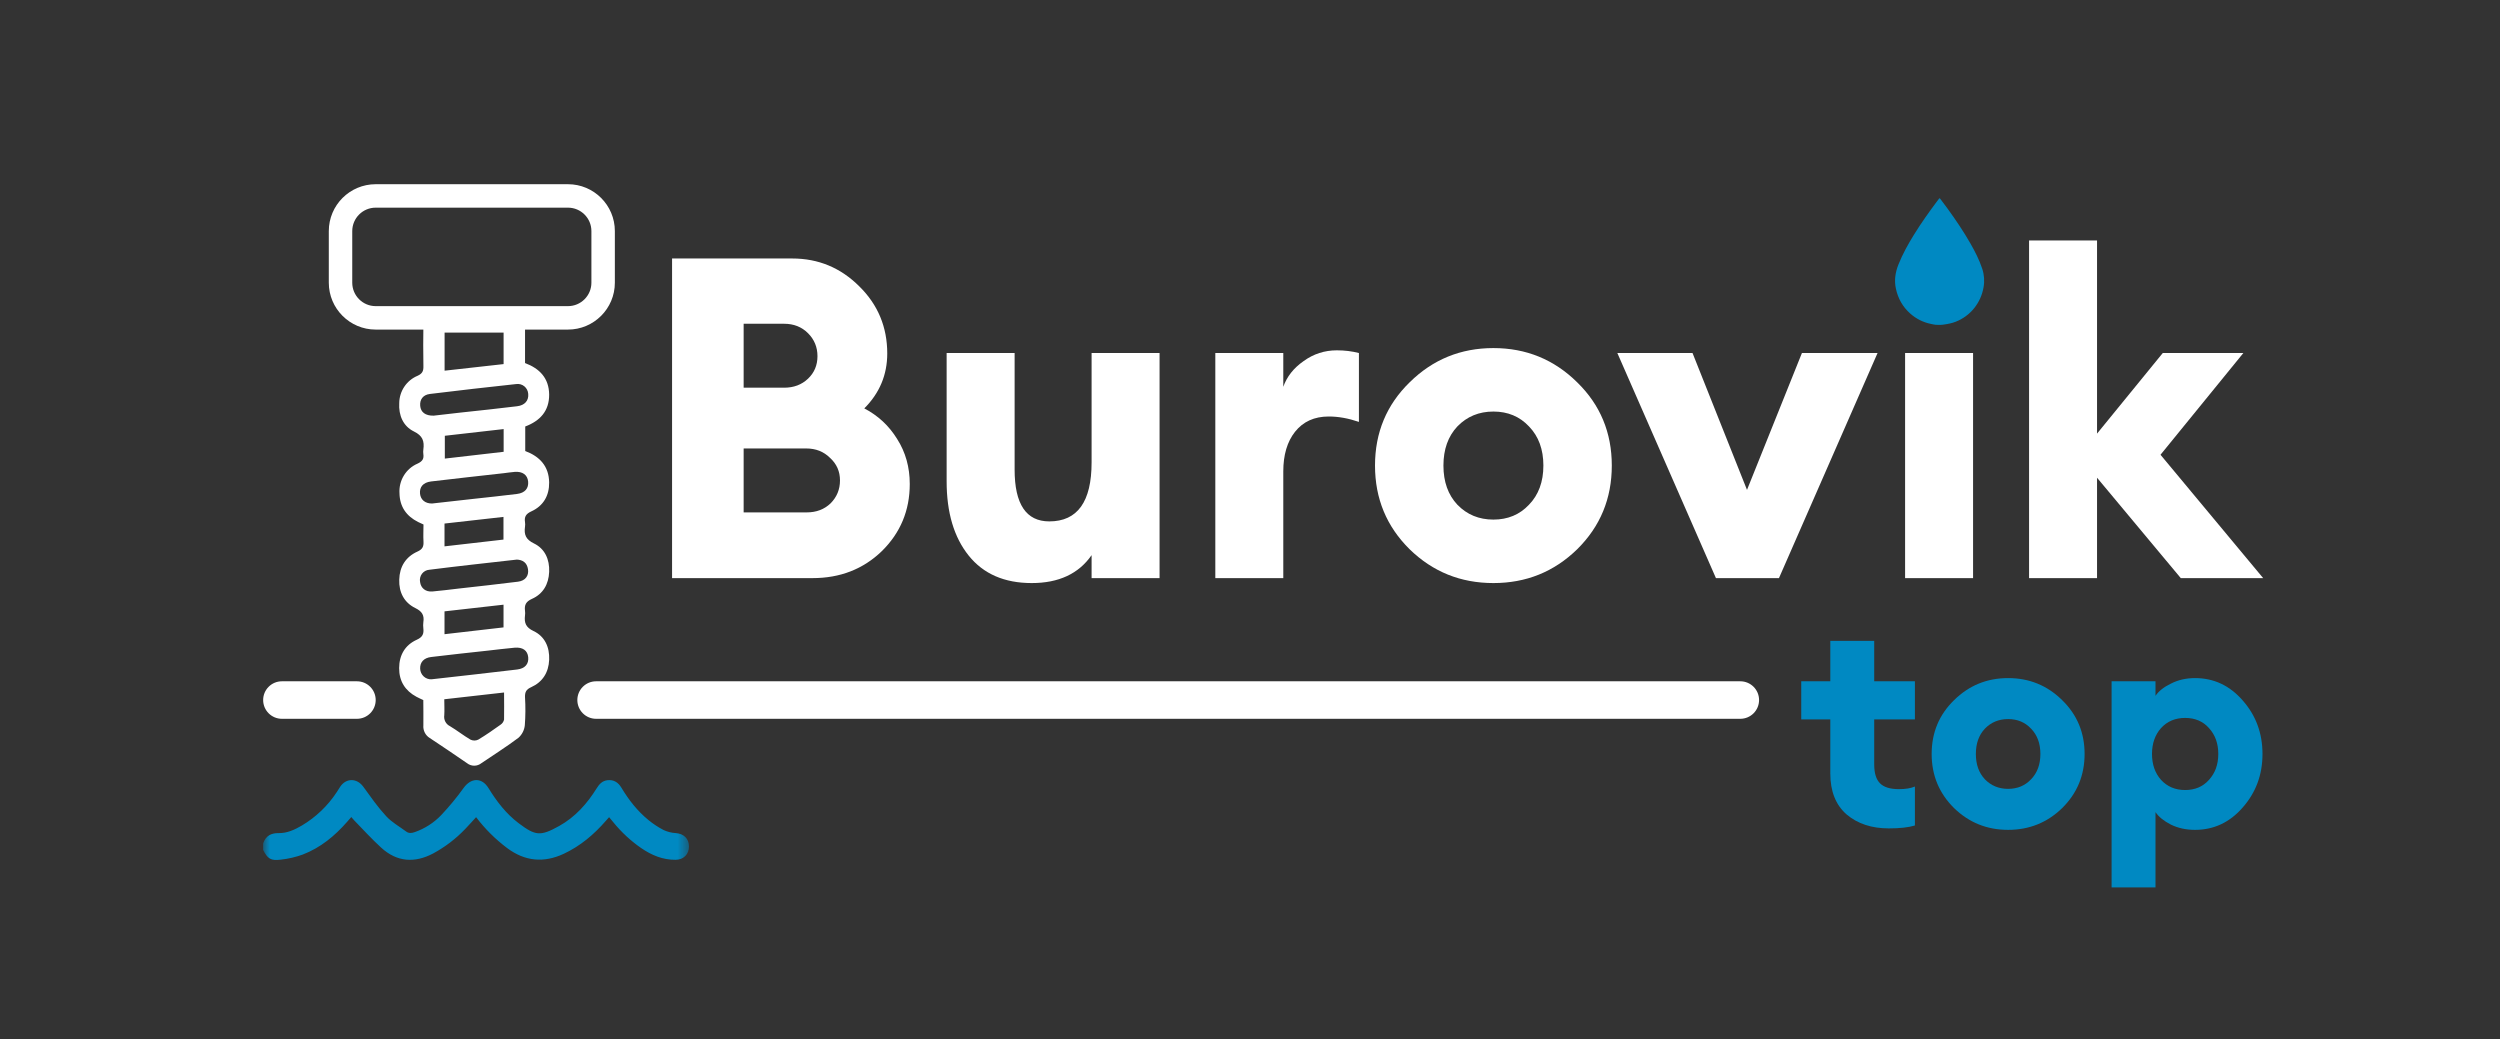
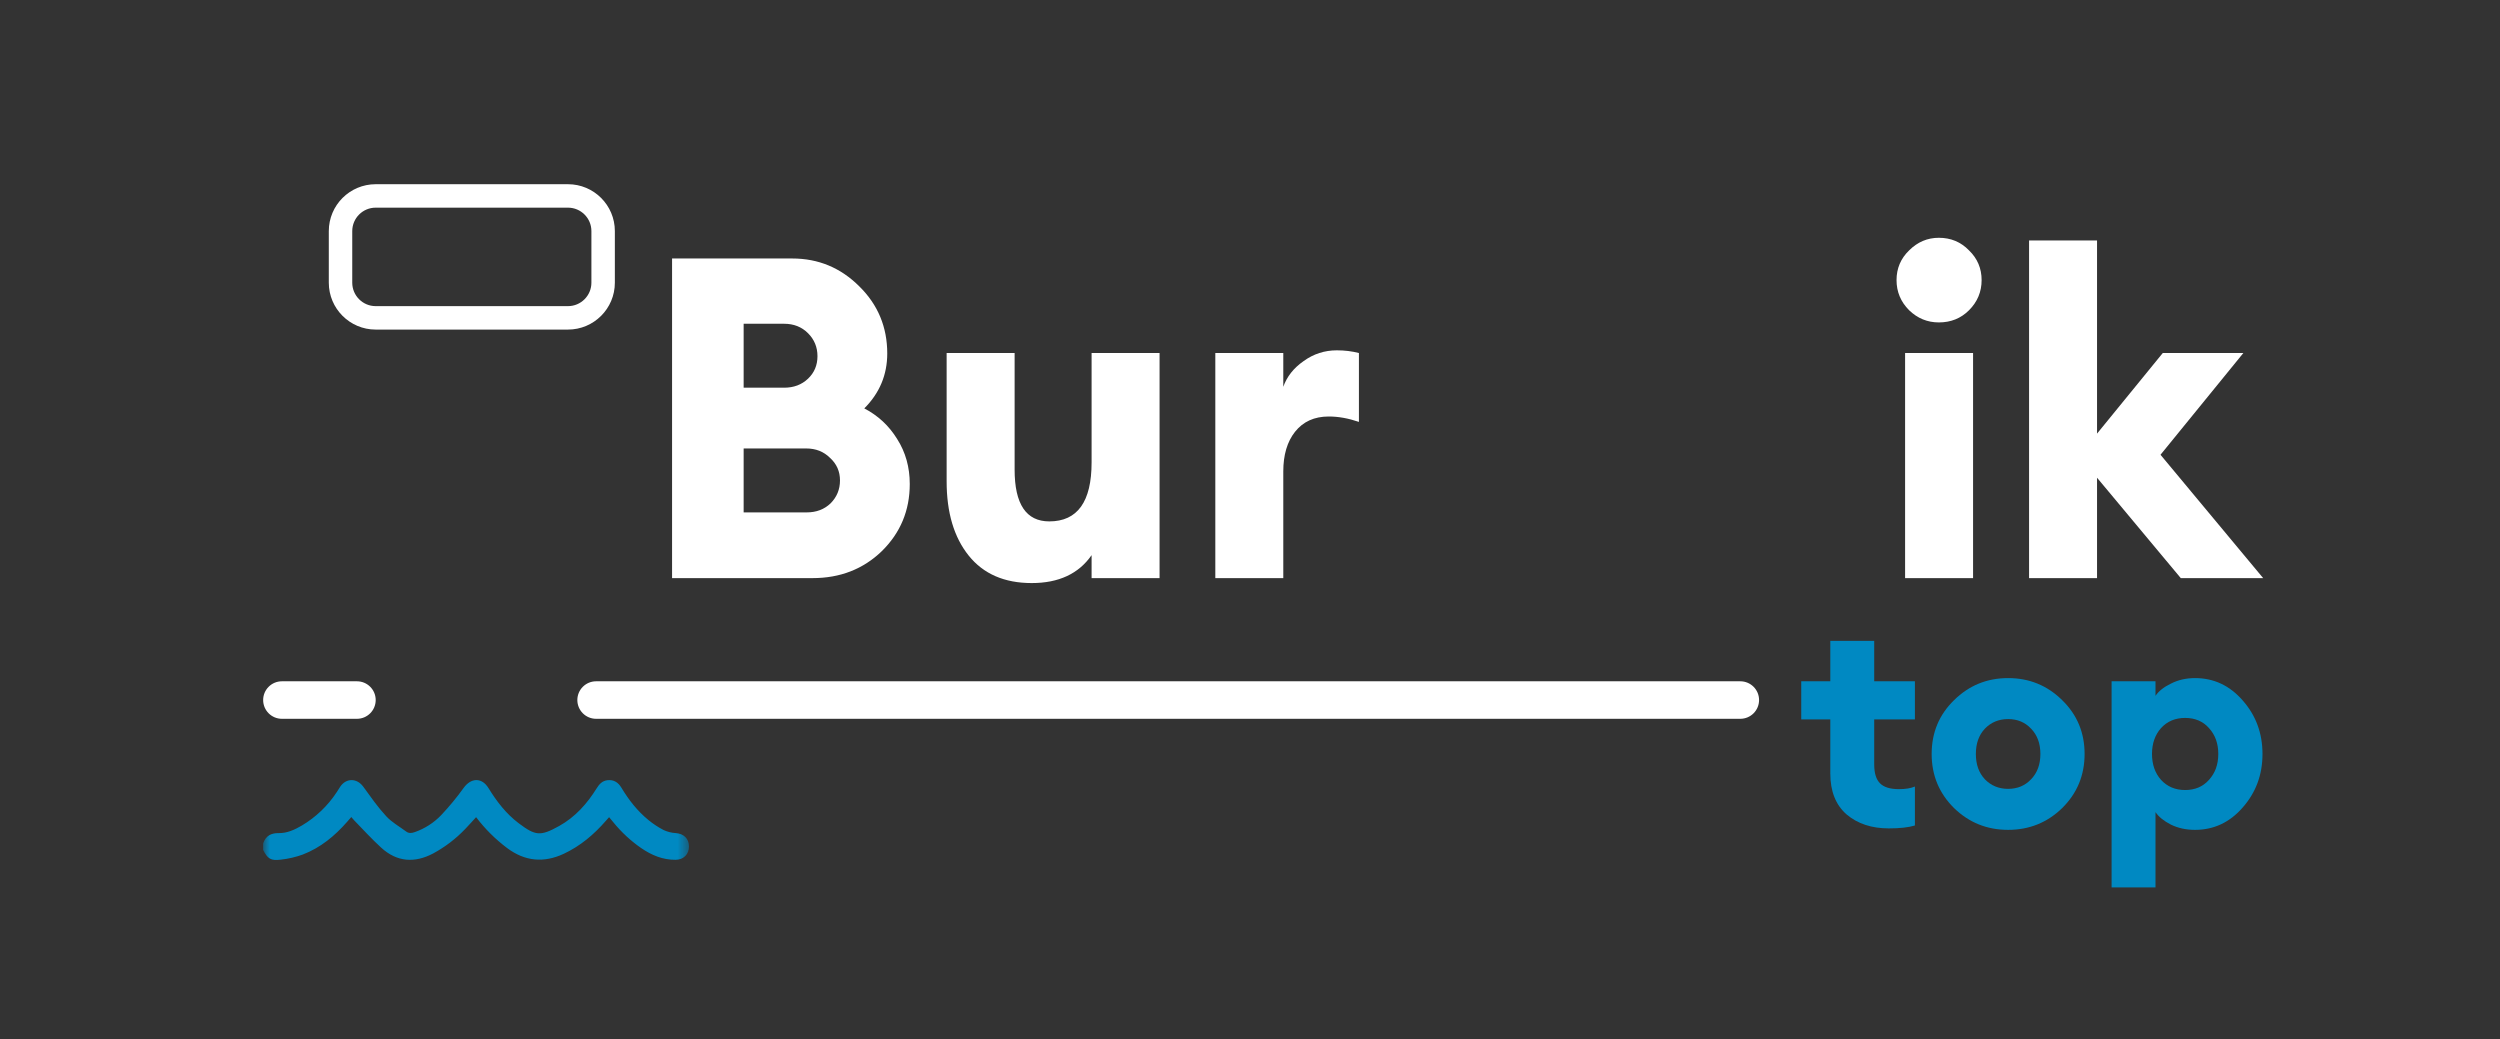
<svg xmlns="http://www.w3.org/2000/svg" width="190" height="79" viewBox="0 0 190 79" fill="none">
  <rect x="0" y="0" width="190" height="79" fill="#333333" stroke="none" />
  <mask id="mask0_96_2015" style="mask-type:luminance" maskUnits="userSpaceOnUse" x="20" y="46" width="33" height="33">
    <path d="M52.432 46.075H20V78.507H52.432V46.075Z" fill="white" />
  </mask>
  <g mask="url(#mask0_96_2015)">
    <path d="M20 64.093C20.197 63.533 20.584 63.307 21.182 63.316C21.817 63.326 22.391 63.063 22.932 62.745C24.006 62.109 24.919 61.235 25.601 60.19C25.686 60.058 25.77 59.922 25.855 59.791C26.312 59.115 27.128 59.127 27.61 59.791C28.166 60.556 28.708 61.337 29.349 62.03C29.771 62.492 30.354 62.814 30.869 63.196C31.076 63.35 31.291 63.322 31.524 63.239C32.284 62.974 32.97 62.534 33.527 61.953C34.14 61.304 34.709 60.615 35.23 59.89C35.798 59.098 36.618 59.07 37.127 59.898C37.75 60.912 38.468 61.849 39.421 62.566C40.692 63.523 41.067 63.571 42.486 62.781C43.708 62.105 44.621 61.083 45.353 59.901C45.546 59.59 45.776 59.345 46.155 59.298C46.639 59.237 46.982 59.457 47.227 59.865C47.783 60.794 48.444 61.639 49.284 62.325C49.641 62.618 50.028 62.873 50.438 63.085C50.733 63.221 51.05 63.299 51.373 63.316C51.965 63.363 52.36 63.734 52.363 64.325C52.367 64.915 51.959 65.338 51.355 65.345C50.379 65.354 49.526 65 48.737 64.459C47.938 63.908 47.223 63.245 46.612 62.491C46.512 62.37 46.411 62.251 46.291 62.106C46.197 62.212 46.115 62.301 46.037 62.392C45.135 63.426 44.105 64.297 42.852 64.885C41.332 65.598 39.897 65.464 38.545 64.455C37.653 63.785 36.858 62.994 36.183 62.105C35.897 62.416 35.632 62.721 35.349 63.01C34.642 63.75 33.823 64.375 32.922 64.862C31.51 65.606 30.174 65.516 28.981 64.432C28.261 63.776 27.601 63.051 26.92 62.349C26.848 62.277 26.785 62.194 26.698 62.096L26.379 62.46C25.437 63.538 24.352 64.43 23.006 64.947C22.471 65.14 21.916 65.269 21.351 65.332C20.584 65.431 20.343 65.271 20 64.601V64.093Z" fill="#0089C2" />
  </g>
  <path d="M51.077 43.937V19.645H60.212C62.197 19.645 63.896 20.352 65.31 21.767C66.724 23.158 67.431 24.857 67.431 26.864C67.431 28.484 66.85 29.875 65.686 31.038C66.736 31.586 67.568 32.361 68.184 33.365C68.823 34.368 69.142 35.509 69.142 36.786C69.142 38.794 68.435 40.493 67.021 41.884C65.607 43.253 63.85 43.937 61.752 43.937H51.077ZM56.517 38.942H61.307C62.037 38.942 62.641 38.714 63.12 38.258C63.599 37.779 63.839 37.197 63.839 36.513C63.839 35.828 63.588 35.258 63.086 34.802C62.607 34.323 62.003 34.083 61.273 34.083H56.517V38.942ZM56.517 29.465H59.596C60.326 29.465 60.931 29.236 61.41 28.78C61.889 28.324 62.128 27.754 62.128 27.07C62.128 26.385 61.889 25.804 61.41 25.325C60.931 24.846 60.326 24.606 59.596 24.606H56.517V29.465Z" fill="white" />
  <path d="M78.411 44.313C76.335 44.313 74.738 43.618 73.621 42.226C72.503 40.835 71.944 38.953 71.944 36.581V26.83H77.111V35.691C77.111 38.315 77.989 39.626 79.745 39.626C81.889 39.626 82.961 38.132 82.961 35.144V26.83H88.127V43.937H82.961V42.192C81.98 43.606 80.463 44.313 78.411 44.313Z" fill="white" />
  <path d="M92.364 43.937V26.83H97.53V29.396C97.804 28.621 98.317 27.971 99.07 27.446C99.822 26.899 100.666 26.625 101.601 26.625C102.194 26.625 102.753 26.694 103.278 26.83V32.065C102.48 31.791 101.715 31.654 100.986 31.654C99.891 31.654 99.035 32.042 98.42 32.818C97.827 33.57 97.53 34.574 97.53 35.828V43.937H92.364Z" fill="white" />
-   <path d="M119.863 41.747C118.107 43.458 115.985 44.313 113.499 44.313C111.013 44.313 108.892 43.458 107.135 41.747C105.379 40.014 104.501 37.893 104.501 35.384C104.501 32.875 105.379 30.765 107.135 29.054C108.892 27.321 111.013 26.454 113.499 26.454C115.985 26.454 118.107 27.321 119.863 29.054C121.619 30.765 122.497 32.875 122.497 35.384C122.497 37.893 121.619 40.014 119.863 41.747ZM110.762 38.36C111.492 39.113 112.404 39.489 113.499 39.489C114.594 39.489 115.495 39.113 116.202 38.36C116.932 37.608 117.297 36.615 117.297 35.384C117.297 34.152 116.932 33.16 116.202 32.407C115.495 31.654 114.594 31.278 113.499 31.278C112.404 31.278 111.492 31.654 110.762 32.407C110.055 33.16 109.701 34.152 109.701 35.384C109.701 36.615 110.055 37.608 110.762 38.36Z" fill="white" />
-   <path d="M130.411 43.937L122.918 26.83H128.632L132.772 37.231L136.946 26.83H142.694L135.201 43.937H130.411Z" fill="white" />
  <path d="M147.353 24.504C146.486 24.504 145.733 24.196 145.095 23.58C144.456 22.941 144.137 22.177 144.137 21.288C144.137 20.398 144.456 19.645 145.095 19.029C145.733 18.391 146.486 18.072 147.353 18.072C148.265 18.072 149.029 18.391 149.645 19.029C150.284 19.645 150.603 20.398 150.603 21.288C150.603 22.177 150.284 22.941 149.645 23.58C149.029 24.196 148.265 24.504 147.353 24.504ZM144.787 43.937V26.83H149.953V43.937H144.787Z" fill="white" />
  <path d="M165.739 43.937L159.375 36.307V43.937H154.209V18.277H159.375V32.955L164.37 26.83H170.495L164.199 34.562L172 43.937H165.739Z" fill="white" />
  <path d="M143.545 62.958C142.248 62.958 141.18 62.605 140.341 61.898C139.516 61.176 139.103 60.137 139.103 58.782V54.672H136.894V51.778H139.103V48.706H142.44V51.778H145.533V54.672H142.44V58.097C142.44 58.76 142.587 59.239 142.882 59.533C143.176 59.828 143.655 59.975 144.318 59.975C144.819 59.975 145.224 59.909 145.533 59.776V62.737C145.047 62.885 144.384 62.958 143.545 62.958Z" fill="#0089C2" />
  <path d="M156.727 61.412C155.593 62.517 154.223 63.069 152.617 63.069C151.012 63.069 149.642 62.517 148.507 61.412C147.373 60.292 146.806 58.922 146.806 57.302C146.806 55.681 147.373 54.319 148.507 53.214C149.642 52.094 151.012 51.535 152.617 51.535C154.223 51.535 155.593 52.094 156.727 53.214C157.861 54.319 158.429 55.681 158.429 57.302C158.429 58.922 157.861 60.292 156.727 61.412ZM150.849 59.224C151.321 59.71 151.91 59.953 152.617 59.953C153.324 59.953 153.906 59.71 154.363 59.224C154.834 58.738 155.07 58.097 155.07 57.302C155.07 56.506 154.834 55.866 154.363 55.38C153.906 54.893 153.324 54.65 152.617 54.65C151.91 54.65 151.321 54.893 150.849 55.38C150.393 55.866 150.165 56.506 150.165 57.302C150.165 58.097 150.393 58.738 150.849 59.224Z" fill="#0089C2" />
  <path d="M163.818 67.444H160.481V51.778H163.818V52.883C164.053 52.529 164.444 52.22 164.989 51.955C165.534 51.675 166.145 51.535 166.823 51.535C168.252 51.535 169.46 52.102 170.446 53.236C171.448 54.37 171.949 55.726 171.949 57.302C171.949 58.878 171.448 60.233 170.446 61.368C169.46 62.502 168.252 63.069 166.823 63.069C166.145 63.069 165.534 62.936 164.989 62.671C164.444 62.391 164.053 62.075 163.818 61.721V67.444ZM164.237 59.268C164.709 59.784 165.32 60.042 166.071 60.042C166.823 60.042 167.427 59.784 167.883 59.268C168.355 58.753 168.59 58.097 168.59 57.302C168.59 56.506 168.355 55.851 167.883 55.335C167.427 54.82 166.823 54.562 166.071 54.562C165.32 54.562 164.709 54.82 164.237 55.335C163.781 55.851 163.552 56.506 163.552 57.302C163.552 58.097 163.781 58.753 164.237 59.268Z" fill="#0089C2" />
  <path d="M43.878 53.203C43.878 52.416 44.517 51.778 45.304 51.778H132.263C133.051 51.778 133.689 52.416 133.689 53.203C133.689 53.99 133.051 54.629 132.263 54.629H45.304C44.517 54.629 43.878 53.99 43.878 53.203Z" fill="white" />
  <path d="M20 53.203C20 52.416 20.638 51.778 21.426 51.778H27.128C27.915 51.778 28.553 52.416 28.553 53.203C28.553 53.99 27.915 54.629 27.128 54.629H21.426C20.638 54.629 20 53.99 20 53.203Z" fill="white" />
-   <path d="M147.113 24.685C146.971 24.668 146.86 24.64 146.734 24.614C146.156 24.495 145.618 24.224 145.176 23.828C144.604 23.32 144.249 22.686 144.088 21.938C143.951 21.305 144.044 20.696 144.282 20.101C144.599 19.307 145.011 18.566 145.458 17.843C146 16.965 146.597 16.127 147.212 15.302C147.255 15.244 147.299 15.188 147.343 15.131C147.405 15.049 147.415 15.048 147.476 15.131C147.662 15.38 147.85 15.629 148.034 15.881C148.647 16.728 149.233 17.594 149.752 18.503C150.105 19.12 150.428 19.751 150.651 20.429C150.802 20.885 150.836 21.373 150.748 21.845C150.647 22.427 150.4 22.972 150.031 23.429C149.661 23.885 149.181 24.237 148.637 24.45C148.343 24.565 148.031 24.626 147.721 24.668C147.41 24.71 147.608 24.679 147.598 24.685C147.598 24.685 147.255 24.701 147.113 24.685Z" fill="#0089C2" />
-   <path d="M32.171 53.206C31.985 53.117 31.814 53.044 31.65 52.955C30.79 52.493 30.331 51.767 30.335 50.774C30.34 49.781 30.79 49.018 31.678 48.619C32.114 48.424 32.223 48.174 32.174 47.754C32.154 47.601 32.154 47.446 32.174 47.292C32.256 46.76 32.079 46.466 31.569 46.215C30.717 45.801 30.31 45.017 30.342 44.057C30.366 43.066 30.838 42.319 31.721 41.922C32.111 41.747 32.208 41.536 32.185 41.153C32.159 40.732 32.185 40.311 32.185 39.861C32.043 39.795 31.908 39.738 31.778 39.673C30.887 39.227 30.381 38.511 30.361 37.494C30.33 37.02 30.445 36.547 30.691 36.143C30.936 35.738 31.3 35.422 31.731 35.237C32.085 35.07 32.23 34.888 32.174 34.512C32.158 34.398 32.158 34.282 32.174 34.168C32.261 33.532 32.127 33.116 31.459 32.792C30.645 32.395 30.285 31.573 30.342 30.626C30.349 30.181 30.485 29.748 30.733 29.381C30.981 29.013 31.329 28.728 31.735 28.56C32.094 28.397 32.19 28.203 32.179 27.831C32.156 26.753 32.165 25.676 32.179 24.598C32.179 23.909 32.462 23.629 33.15 23.627C35.077 23.621 37.004 23.621 38.932 23.627C39.618 23.627 39.897 23.91 39.903 24.6C39.903 25.596 39.903 26.593 39.903 27.592C41.022 28.011 41.72 28.75 41.736 29.98C41.748 31.238 41.036 31.993 39.918 32.413V34.278C41.019 34.691 41.714 35.431 41.736 36.66C41.749 37.672 41.292 38.45 40.38 38.865C39.978 39.048 39.836 39.272 39.901 39.684C39.918 39.798 39.918 39.915 39.901 40.029C39.813 40.632 39.963 41.003 40.584 41.303C41.407 41.702 41.775 42.51 41.737 43.458C41.699 44.406 41.27 45.141 40.425 45.516C39.971 45.721 39.842 45.978 39.901 46.427C39.916 46.542 39.916 46.658 39.901 46.772C39.833 47.328 39.953 47.679 40.545 47.957C41.396 48.356 41.778 49.175 41.737 50.142C41.696 51.108 41.236 51.835 40.374 52.224C39.984 52.396 39.888 52.606 39.901 52.994C39.945 53.703 39.94 54.414 39.886 55.122C39.848 55.488 39.676 55.825 39.406 56.069C38.497 56.755 37.529 57.356 36.59 57.999C36.433 58.124 36.239 58.193 36.04 58.193C35.841 58.193 35.647 58.124 35.49 57.999C34.551 57.353 33.607 56.715 32.659 56.087C32.497 55.989 32.366 55.845 32.28 55.674C32.195 55.503 32.159 55.31 32.176 55.119C32.187 54.48 32.171 53.848 32.171 53.206ZM32.791 51.627C34.962 51.38 37.134 51.144 39.304 50.882C39.91 50.809 40.195 50.456 40.144 49.946C40.092 49.437 39.733 49.176 39.12 49.224C38.424 49.283 37.734 49.378 37.04 49.452C35.617 49.606 34.194 49.76 32.773 49.932C32.208 49.998 31.912 50.331 31.932 50.823C31.936 50.934 31.962 51.042 32.007 51.142C32.053 51.242 32.117 51.332 32.197 51.407C32.277 51.481 32.37 51.539 32.472 51.577C32.574 51.615 32.682 51.632 32.791 51.627ZM32.836 38.267L35.925 37.92C37.049 37.795 38.174 37.682 39.295 37.54C39.901 37.465 40.186 37.111 40.138 36.598C40.089 36.086 39.707 35.816 39.117 35.864C38.835 35.885 38.555 35.932 38.274 35.964C36.44 36.172 34.604 36.369 32.765 36.59C32.159 36.664 31.87 37.012 31.922 37.526C31.973 37.989 32.318 38.271 32.836 38.267ZM32.959 31.59L34.972 31.359C36.414 31.205 37.85 31.051 39.297 30.875C39.885 30.806 40.192 30.444 40.145 29.935C40.138 29.824 40.108 29.715 40.057 29.616C40.007 29.517 39.936 29.43 39.851 29.36C39.766 29.29 39.667 29.238 39.561 29.209C39.455 29.179 39.345 29.172 39.236 29.188C37.049 29.422 34.861 29.673 32.673 29.941C32.146 30.006 31.893 30.366 31.935 30.846C31.977 31.326 32.327 31.602 32.959 31.59ZM39.253 42.532C37.049 42.782 34.839 43.021 32.632 43.301C32.522 43.308 32.415 43.339 32.318 43.391C32.221 43.444 32.136 43.517 32.069 43.605C32.002 43.694 31.955 43.797 31.931 43.906C31.906 44.015 31.905 44.128 31.927 44.237C31.987 44.699 32.343 44.993 32.858 44.953C33.515 44.899 34.168 44.808 34.827 44.734C36.342 44.56 37.856 44.402 39.371 44.208C39.928 44.137 40.203 43.758 40.128 43.263C40.054 42.767 39.733 42.542 39.253 42.527V42.532ZM38.309 52.63L33.765 53.144C33.765 53.591 33.789 53.974 33.765 54.353C33.738 54.52 33.765 54.692 33.843 54.843C33.92 54.993 34.044 55.114 34.195 55.187C34.73 55.506 35.222 55.9 35.76 56.214C35.851 56.258 35.951 56.281 36.052 56.281C36.153 56.281 36.253 56.258 36.344 56.214C36.928 55.866 37.487 55.473 38.041 55.078C38.177 54.989 38.273 54.85 38.309 54.69C38.324 54.023 38.309 53.358 38.309 52.63ZM38.273 27.671V25.279H33.789V28.172L38.273 27.671ZM33.783 41.523L38.264 41.008V39.285L33.783 39.79V41.523ZM33.783 48.199L38.268 47.682V45.956L33.783 46.463V48.199ZM38.277 32.61L33.807 33.119V34.853L38.277 34.337V32.61Z" fill="white" />
  <path fill-rule="evenodd" clip-rule="evenodd" d="M43.165 15.782H28.553C27.569 15.782 26.771 16.58 26.771 17.564V21.484C26.771 22.468 27.569 23.266 28.553 23.266H43.165C44.149 23.266 44.947 22.468 44.947 21.484V17.564C44.947 16.58 44.149 15.782 43.165 15.782ZM28.553 14C26.585 14 24.989 15.596 24.989 17.564V21.484C24.989 23.453 26.585 25.048 28.553 25.048H43.165C45.134 25.048 46.729 23.453 46.729 21.484V17.564C46.729 15.596 45.134 14 43.165 14H28.553Z" fill="white" />
</svg>